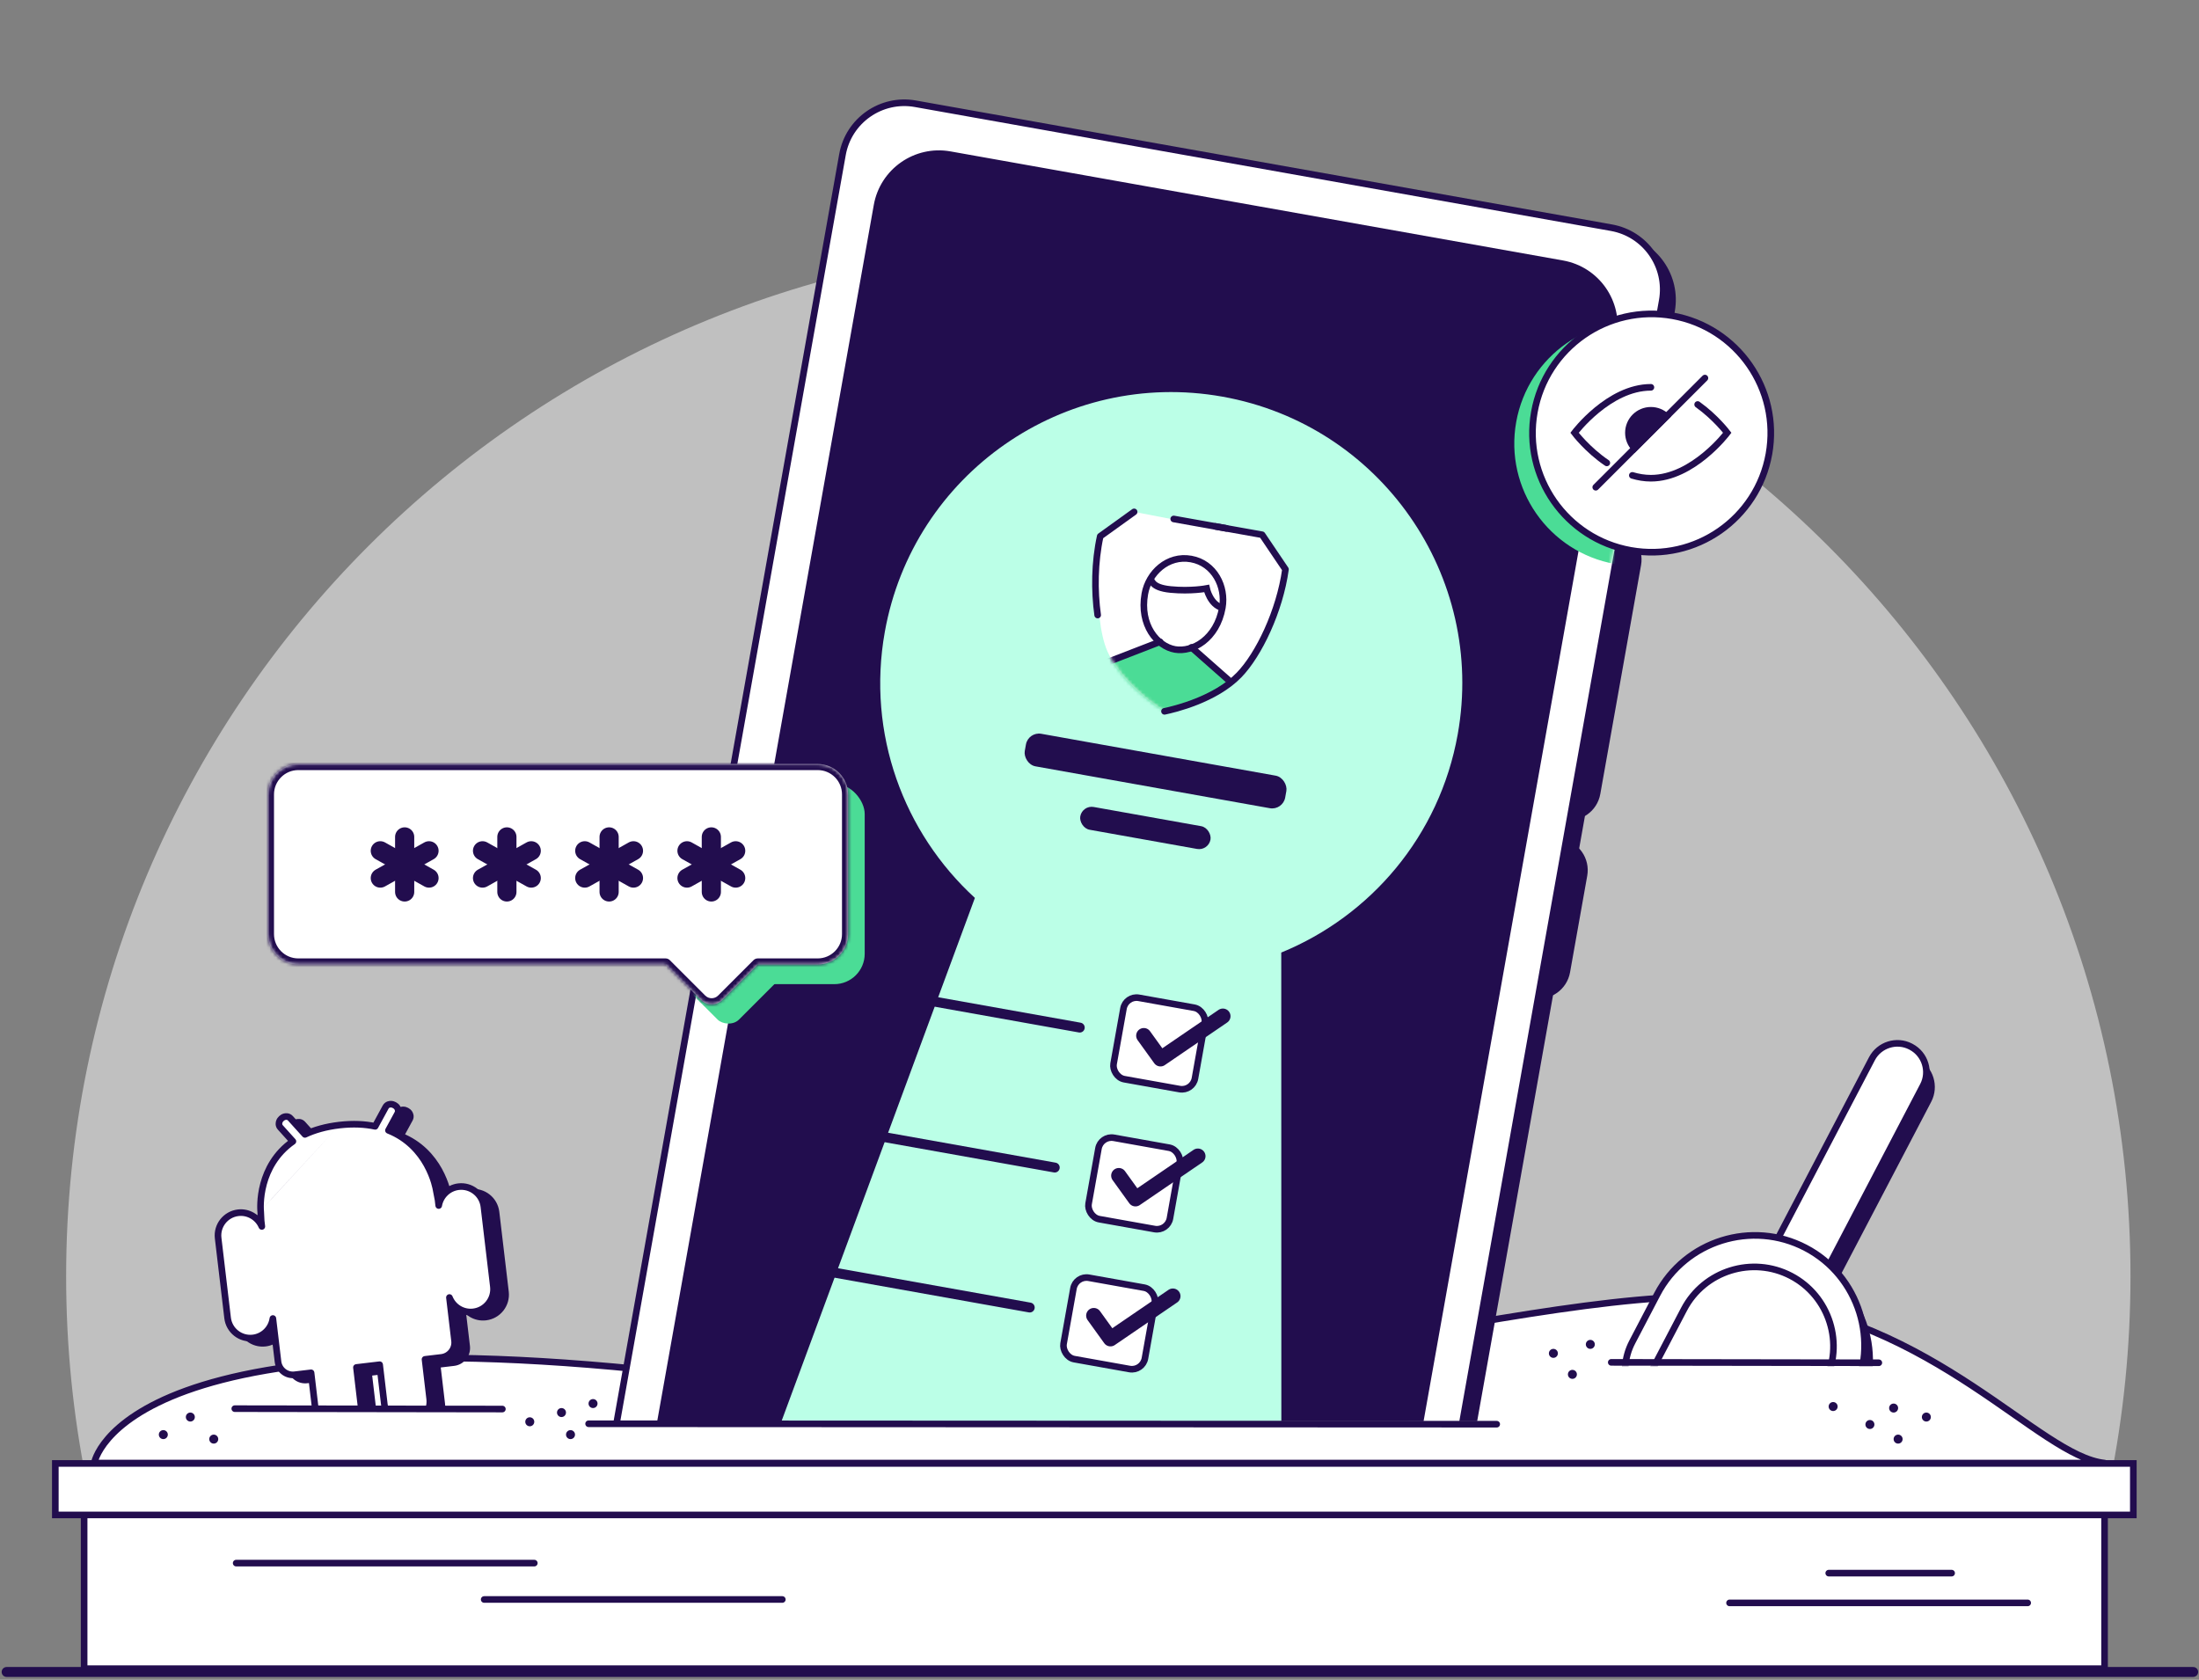
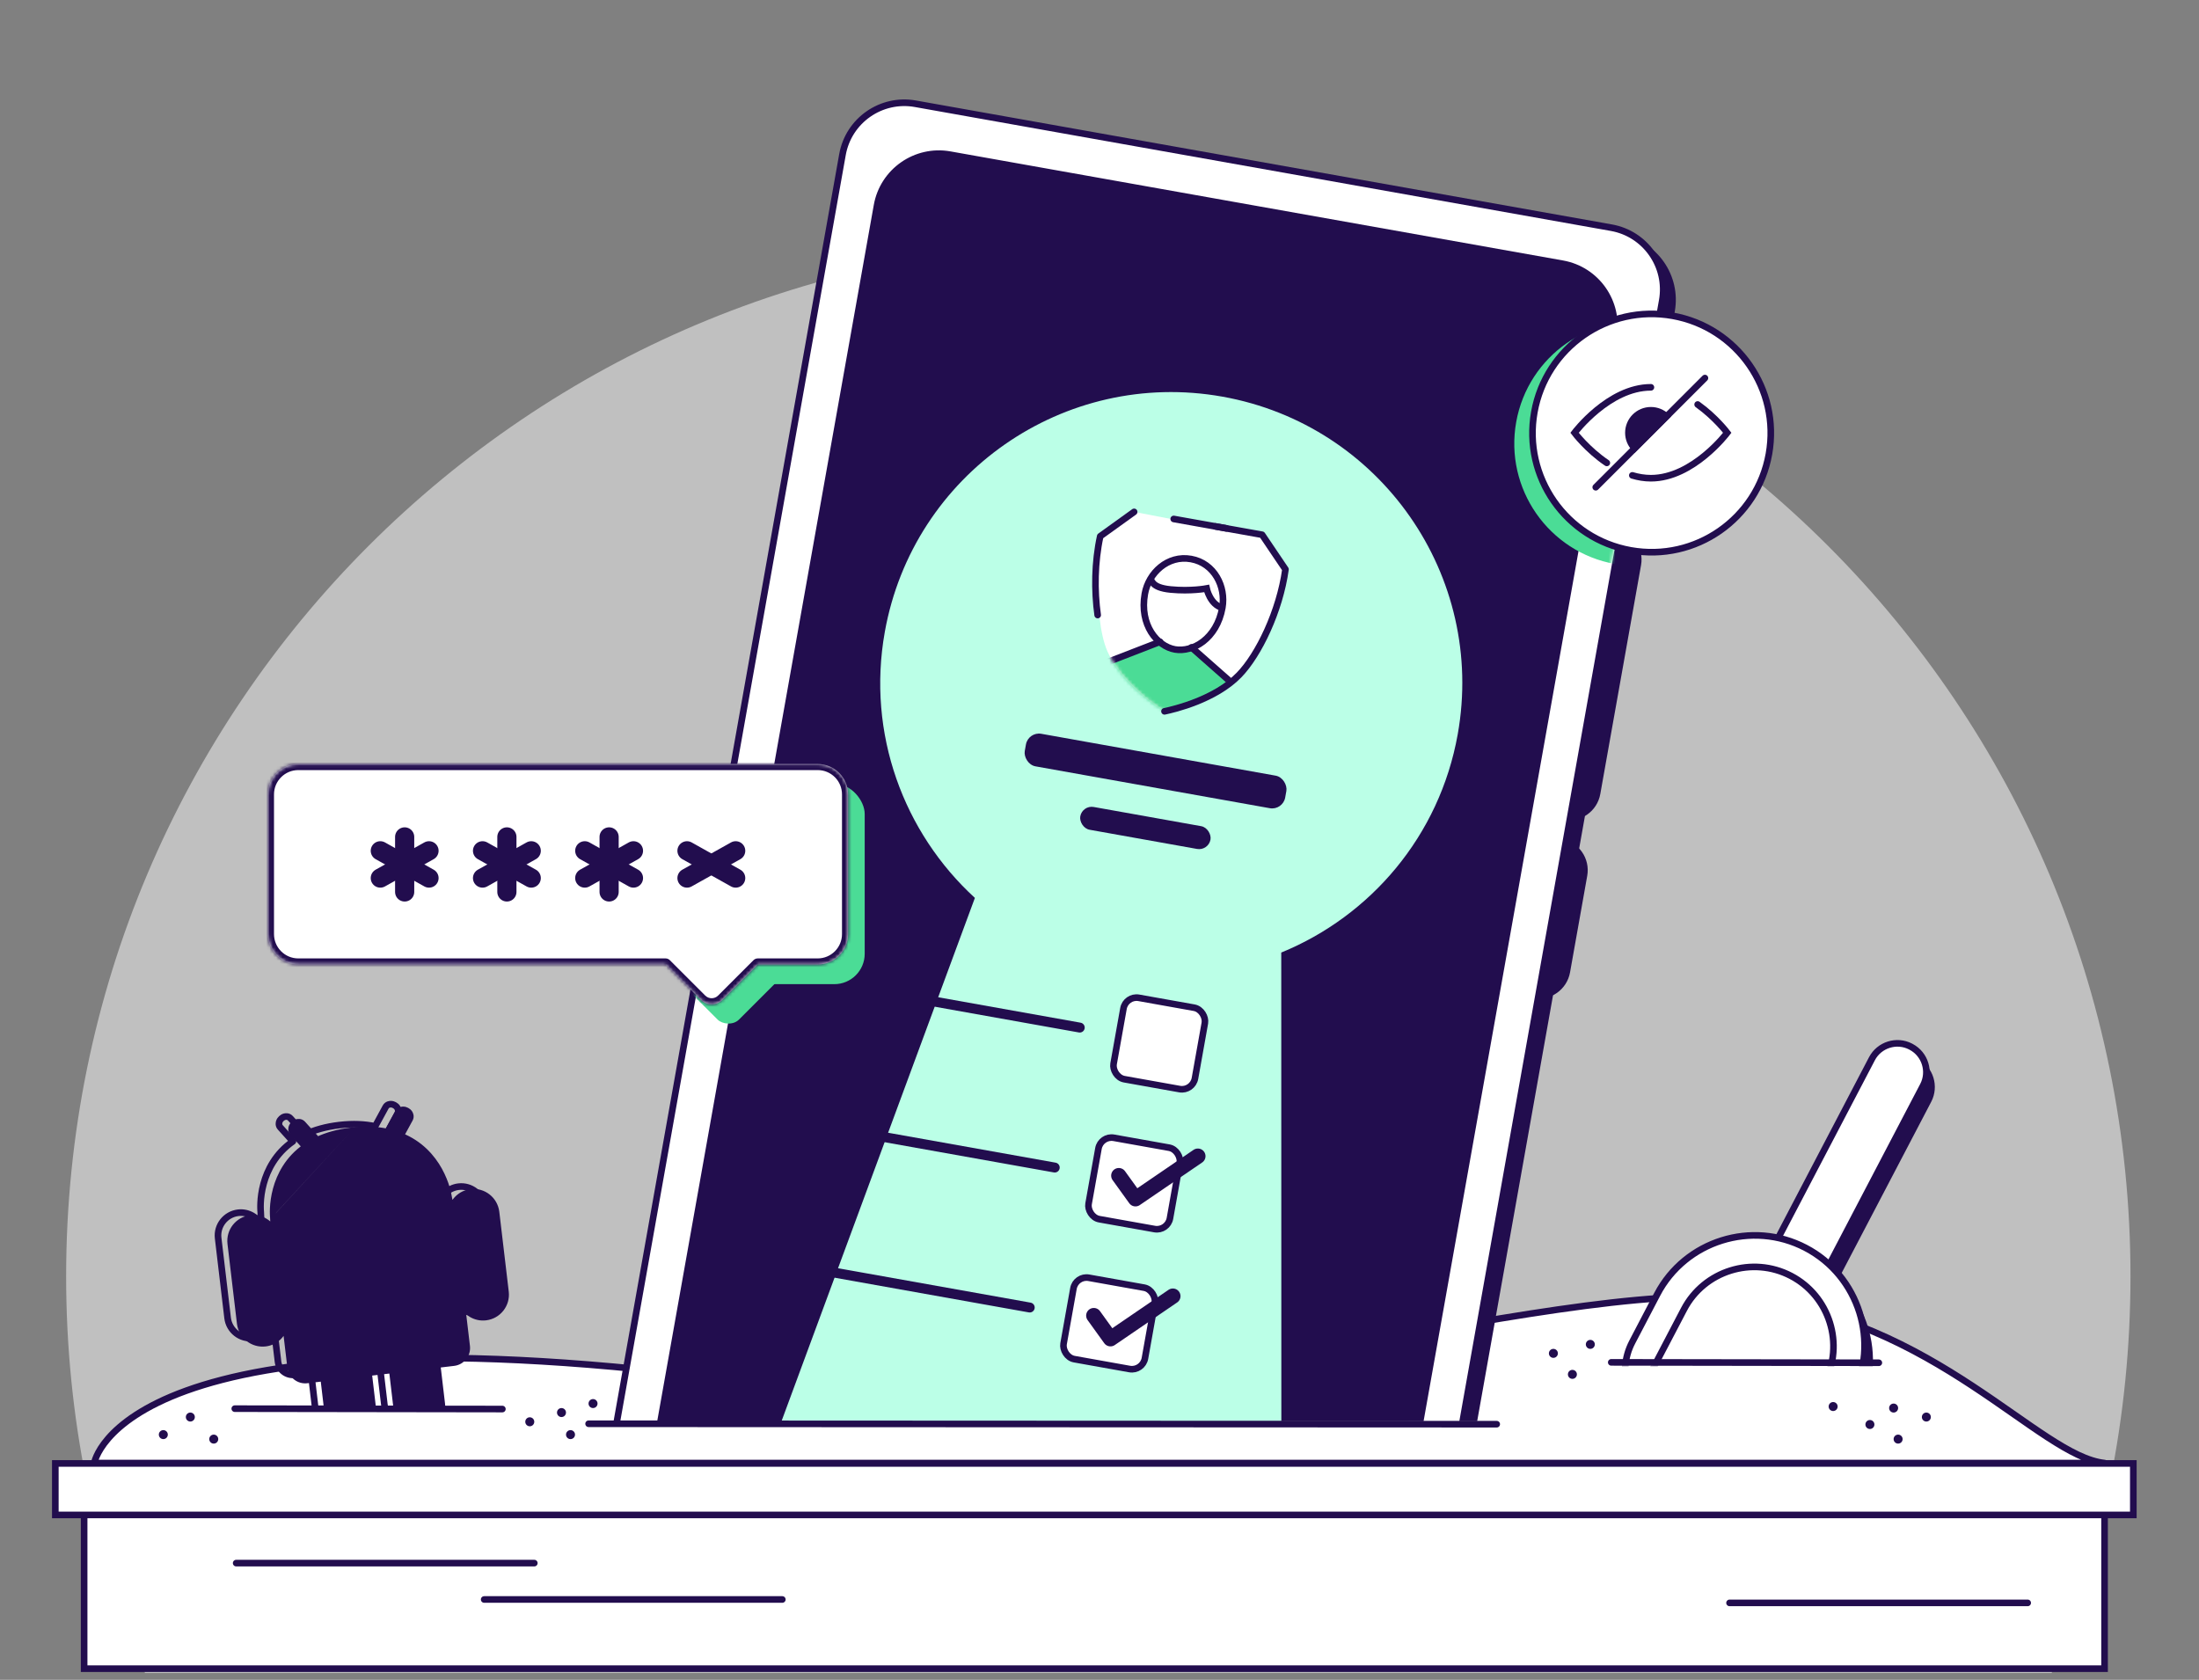
<svg xmlns="http://www.w3.org/2000/svg" width="665" height="508" viewBox="0 0 665 508" fill="none">
  <rect x="0" y="0" width="665" height="508" fill="#808080" stroke="none" />
  <path fill-rule="evenodd" clip-rule="evenodd" d="M620.43 505.95C635.8 469.01 644.28 428.49 644.28 385.98C644.28 213.47 504.53 73.63 332.14 73.63C159.75 73.63 20 213.47 20 385.98C20 428.49 28.49 469.01 43.85 505.95H620.43Z" fill="white" fill-opacity="0.5" />
-   <path d="M663.24 505.63H2" stroke="#220D4E" stroke-width="3" stroke-linecap="round" stroke-linejoin="round" />
  <path d="M636.44 442.46C616.51 440.32 585.5 398.78 528.61 392.74C466.63 386.16 338.57 433.18 227.02 418.05C36.54 392.22 28.5 442.46 28.5 442.46H636.44Z" fill="white" stroke="#220D4E" stroke-width="2" stroke-linecap="round" stroke-linejoin="round" />
  <path d="M636.44 448.63H25.44V504.63H636.44V448.63Z" fill="white" stroke="#220D4E" stroke-width="2" />
  <path d="M645.14 442.57H16.73V458.14H645.14V442.57Z" fill="white" stroke="#220D4E" stroke-width="2" />
  <path d="M71.42 472.71H161.58" stroke="#220D4E" stroke-width="2" stroke-linecap="round" />
  <path d="M146.42 483.71H236.58" stroke="#220D4E" stroke-width="2" stroke-linecap="round" />
-   <path d="M553.03 475.74H590.19" stroke="#220D4E" stroke-width="2" stroke-linecap="round" />
  <path d="M523.03 484.74H613.19" stroke="#220D4E" stroke-width="2" stroke-linecap="round" />
  <mask id="mask0_199_15236" style="mask-type:luminance" maskUnits="userSpaceOnUse" x="475" y="307" width="134" height="106">
    <path d="M608.57 307.07H475.51V412.71H608.57V307.07Z" fill="white" />
  </mask>
  <g mask="url(#mask0_199_15236)">
    <path d="M579.461 321.045C579.461 321.045 579.511 321.065 579.531 321.075C583.711 323.305 585.331 328.535 583.131 332.745L551.731 392.765C549.681 396.685 544.461 397.865 540.331 395.705C536.211 393.545 534.201 388.585 536.251 384.665L567.651 324.645C569.861 320.425 575.131 318.775 579.351 320.975L579.451 321.035L579.461 321.045Z" fill="#220D4E" stroke="#220D4E" stroke-width="2" stroke-linecap="round" stroke-linejoin="round" />
    <path d="M561.651 426.695L554.101 441.125C549.241 450.425 537.761 454.015 528.461 449.155L503.201 435.955C493.901 431.095 490.301 419.605 495.171 410.305L502.711 395.885C511.181 379.695 531.381 373.365 547.581 381.845C555.681 386.075 561.311 393.245 563.871 401.375C566.411 409.485 565.881 418.555 561.681 426.625C561.671 426.645 561.651 426.675 561.641 426.695H561.651Z" fill="#220D4E" stroke="#220D4E" stroke-width="2" stroke-linecap="round" stroke-linejoin="round" />
    <path d="M553.301 422.665L536.731 454.335C536.671 454.445 536.531 454.495 536.421 454.435C536.311 454.375 536.271 454.245 536.321 454.135L547.981 429.355C550.821 423.915 551.201 417.795 549.471 412.325C547.761 406.865 543.971 402.035 538.521 399.185C527.621 393.485 514.041 397.745 508.351 408.625L494.641 432.335C494.581 432.445 494.441 432.485 494.331 432.425C494.221 432.365 494.171 432.225 494.231 432.115L510.801 400.445C516.911 388.765 531.471 384.215 543.161 390.325C549.001 393.385 553.071 398.545 554.901 404.405C556.751 410.265 556.351 416.825 553.301 422.665Z" fill="#220D4E" />
    <path d="M556.541 427.265C558.391 424.465 559.701 421.265 560.351 417.915C561.051 414.565 561.051 411.085 560.541 407.695C559.961 404.315 558.861 401.015 557.161 398.055C555.491 395.085 553.271 392.425 550.631 390.345" stroke="#220D4E" stroke-width="2" stroke-linecap="round" stroke-linejoin="round" />
-     <path d="M577.91 316.57C577.91 316.57 577.96 316.59 577.98 316.6C582.16 318.83 583.78 324.06 581.58 328.27L550.18 388.29C548.13 392.21 542.91 393.39 538.78 391.23C534.66 389.07 532.65 384.11 534.7 380.19L566.1 320.17C568.31 315.95 573.58 314.3 577.8 316.5L577.9 316.56L577.91 316.57Z" fill="white" stroke="#220D4E" stroke-width="2" stroke-linecap="round" stroke-linejoin="round" />
+     <path d="M577.91 316.57C577.91 316.57 577.96 316.59 577.98 316.6C582.16 318.83 583.78 324.06 581.58 328.27L550.18 388.29C548.13 392.21 542.91 393.39 538.78 391.23C534.66 389.07 532.65 384.11 534.7 380.19L566.1 320.17C568.31 315.95 573.58 314.3 577.8 316.5L577.9 316.56L577.91 316.57" fill="white" stroke="#220D4E" stroke-width="2" stroke-linecap="round" stroke-linejoin="round" />
    <path d="M560.1 422.22L552.55 436.65C547.69 445.95 536.21 449.54 526.91 444.68L501.65 431.48C492.35 426.62 488.75 415.13 493.62 405.83L501.16 391.41C509.63 375.22 529.83 368.89 546.03 377.37C554.13 381.6 559.76 388.77 562.32 396.9C564.86 405.01 564.33 414.08 560.13 422.15C560.12 422.17 560.1 422.2 560.09 422.22H560.1Z" fill="white" stroke="#220D4E" stroke-width="2" stroke-linecap="round" stroke-linejoin="round" />
    <path d="M534.77 449.66C534.72 449.77 534.76 449.9 534.87 449.96C534.98 450.02 535.12 449.97 535.18 449.86L551.75 418.19C554.8 412.35 555.2 405.79 553.35 399.93C551.52 394.07 547.45 388.91 541.61 385.85C529.92 379.74 515.36 384.29 509.25 395.97L492.68 427.64C492.62 427.75 492.67 427.89 492.78 427.95C492.89 428.01 493.03 427.97 493.09 427.86" stroke="#220D4E" stroke-width="2" />
  </g>
  <path d="M582.55 429.9C583.301 429.9 583.91 429.291 583.91 428.54C583.91 427.789 583.301 427.18 582.55 427.18C581.799 427.18 581.19 427.789 581.19 428.54C581.19 429.291 581.799 429.9 582.55 429.9Z" fill="#220D4E" />
  <path d="M572.65 427.18C573.401 427.18 574.01 426.571 574.01 425.82C574.01 425.069 573.401 424.46 572.65 424.46C571.899 424.46 571.29 425.069 571.29 425.82C571.29 426.571 571.899 427.18 572.65 427.18Z" fill="#220D4E" />
  <path d="M565.48 432.15C566.231 432.15 566.84 431.541 566.84 430.79C566.84 430.039 566.231 429.43 565.48 429.43C564.729 429.43 564.12 430.039 564.12 430.79C564.12 431.541 564.729 432.15 565.48 432.15Z" fill="#220D4E" />
  <path d="M574.01 436.57C574.761 436.57 575.37 435.961 575.37 435.21C575.37 434.459 574.761 433.85 574.01 433.85C573.259 433.85 572.65 434.459 572.65 435.21C572.65 435.961 573.259 436.57 574.01 436.57Z" fill="#220D4E" />
  <path d="M49.39 435.21C50.141 435.21 50.75 434.601 50.75 433.85C50.75 433.099 50.141 432.49 49.39 432.49C48.639 432.49 48.03 433.099 48.03 433.85C48.03 434.601 48.639 435.21 49.39 435.21Z" fill="#220D4E" />
  <path d="M57.56 429.9C58.311 429.9 58.92 429.291 58.92 428.54C58.92 427.789 58.311 427.18 57.56 427.18C56.809 427.18 56.2 427.789 56.2 428.54C56.2 429.291 56.809 429.9 57.56 429.9Z" fill="#220D4E" />
  <path d="M172.53 435.21C173.281 435.21 173.89 434.601 173.89 433.85C173.89 433.099 173.281 432.49 172.53 432.49C171.779 432.49 171.17 433.099 171.17 433.85C171.17 434.601 171.779 435.21 172.53 435.21Z" fill="#220D4E" />
  <path d="M179.34 425.82C180.091 425.82 180.7 425.211 180.7 424.46C180.7 423.709 180.091 423.1 179.34 423.1C178.589 423.1 177.98 423.709 177.98 424.46C177.98 425.211 178.589 425.82 179.34 425.82Z" fill="#220D4E" />
  <path d="M169.8 428.54C170.551 428.54 171.16 427.931 171.16 427.18C171.16 426.429 170.551 425.82 169.8 425.82C169.049 425.82 168.44 426.429 168.44 427.18C168.44 427.931 169.049 428.54 169.8 428.54Z" fill="#220D4E" />
  <path d="M160.21 431.33C160.961 431.33 161.57 430.721 161.57 429.97C161.57 429.219 160.961 428.61 160.21 428.61C159.459 428.61 158.85 429.219 158.85 429.97C158.85 430.721 159.459 431.33 160.21 431.33Z" fill="#220D4E" />
  <path d="M475.51 416.99C476.261 416.99 476.87 416.381 476.87 415.63C476.87 414.879 476.261 414.27 475.51 414.27C474.759 414.27 474.15 414.879 474.15 415.63C474.15 416.381 474.759 416.99 475.51 416.99Z" fill="#220D4E" />
  <path d="M480.93 407.92C481.681 407.92 482.29 407.311 482.29 406.56C482.29 405.809 481.681 405.2 480.93 405.2C480.179 405.2 479.57 405.809 479.57 406.56C479.57 407.311 480.179 407.92 480.93 407.92Z" fill="#220D4E" />
  <path d="M469.76 410.64C470.511 410.64 471.12 410.031 471.12 409.28C471.12 408.529 470.511 407.92 469.76 407.92C469.009 407.92 468.4 408.529 468.4 409.28C468.4 410.031 469.009 410.64 469.76 410.64Z" fill="#220D4E" />
  <path d="M64.64 436.57C65.391 436.57 66 435.961 66 435.21C66 434.459 65.391 433.85 64.64 433.85C63.889 433.85 63.28 434.459 63.28 435.21C63.28 435.961 63.889 436.57 64.64 436.57Z" fill="#220D4E" />
  <path d="M554.36 426.72C555.111 426.72 555.72 426.111 555.72 425.36C555.72 424.609 555.111 424 554.36 424C553.609 424 553 424.609 553 425.36C553 426.111 553.609 426.72 554.36 426.72Z" fill="#220D4E" />
  <mask id="mask1_199_15236" style="mask-type:alpha" maskUnits="userSpaceOnUse" x="70" y="0" width="481" height="430">
    <rect x="70" width="481" height="430" fill="#D9D9D9" />
  </mask>
  <g mask="url(#mask1_199_15236)">
    <path d="M257.586 49.866C259.425 39.535 269.292 32.651 279.622 34.491L490.116 71.974C500.447 73.813 507.33 83.679 505.49 94.01L430.396 515.723C428.556 526.054 418.69 532.938 408.359 531.098L197.866 493.615C187.535 491.776 180.651 481.909 182.491 471.578L257.586 49.866Z" fill="#220D4E" stroke="#220D4E" stroke-width="2" stroke-linecap="round" stroke-linejoin="round" />
    <path d="M478.123 167.666C478.973 162.89 483.535 159.708 488.31 160.558C493.086 161.409 496.268 165.97 495.418 170.745L483.089 239.982C482.239 244.758 477.677 247.94 472.902 247.09C468.126 246.239 464.944 241.678 465.794 236.902L478.123 167.666Z" fill="#220D4E" stroke="#220D4E" stroke-width="1.736" stroke-linecap="round" stroke-linejoin="round" />
    <path d="M461.846 261.63C462.697 256.855 467.258 253.672 472.034 254.523C476.81 255.373 479.992 259.934 479.141 264.71L473.942 293.91C473.091 298.685 468.53 301.868 463.754 301.017C458.979 300.167 455.796 295.606 456.647 290.83L461.846 261.63Z" fill="#220D4E" stroke="#220D4E" stroke-width="1.736" stroke-linecap="round" stroke-linejoin="round" />
    <path d="M254.775 46.749C256.614 36.419 266.48 29.535 276.811 31.375L487.304 68.858C497.635 70.697 504.519 80.563 502.679 90.894L427.584 512.607C425.745 522.938 415.878 529.821 405.548 527.982L195.054 490.499C184.724 488.66 177.84 478.793 179.68 468.462L254.775 46.749Z" fill="white" stroke="#220D4E" stroke-width="2" stroke-linecap="round" stroke-linejoin="round" />
    <path d="M265.23 62.146C267.069 51.815 276.936 44.931 287.266 46.771L472.52 79.759C482.85 81.599 489.734 91.465 487.894 101.796L417.526 496.967C415.686 507.298 405.82 514.181 395.489 512.342L210.236 479.353C199.905 477.514 193.022 467.648 194.861 457.317L265.23 62.146Z" fill="#220D4E" stroke="#220D4E" stroke-width="2" stroke-linecap="round" stroke-linejoin="round" />
    <path fill-rule="evenodd" clip-rule="evenodd" d="M387.463 288.068C414.423 277.034 435.328 252.86 440.831 222.061C449.378 174.217 417.523 128.503 369.679 119.956C321.836 111.408 276.122 143.264 267.574 191.107C262.069 221.922 273.324 251.853 294.816 271.54L218.188 478.907L387.507 509.158L387.463 288.068Z" fill="#BBFFE7" />
    <path d="M354.778 77.703L401.139 85.959" stroke="#220D4E" stroke-width="2" stroke-linecap="round" />
    <path d="M381.674 161.717L362.317 158.526L343.056 154.818L332.811 161.651C332.811 161.651 330.06 186.024 334.918 197.033C339.094 206.491 349.56 213.494 352.156 215.118C355.156 214.494 367.488 211.564 374.694 204.14C383.06 195.496 388.922 171.675 388.922 171.675L381.674 161.717Z" fill="white" />
    <path d="M370.856 159.784L354.945 156.942" stroke="#220D4E" stroke-width="2" stroke-linecap="round" stroke-linejoin="round" />
    <mask id="mask2_199_15236" style="mask-type:alpha" maskUnits="userSpaceOnUse" x="331" y="154" width="58" height="62">
      <path d="M381.636 161.71L362.279 158.519L343.017 154.811L332.772 161.644C332.772 161.644 330.021 186.017 334.879 197.026C339.055 206.484 349.522 213.487 352.118 215.111C355.118 214.487 367.45 211.557 374.655 204.133C383.022 195.489 388.883 171.668 388.883 171.668L381.636 161.71Z" fill="white" />
    </mask>
    <g mask="url(#mask2_199_15236)">
      <path d="M335.062 200.184L350.819 194.086L360.31 195.781L372.981 206.958C374.108 207.953 374.635 209.476 374.368 210.97L372.899 219.195L361.423 217.145L330.902 211.692L332.371 203.467C332.638 201.973 333.659 200.727 335.062 200.184Z" fill="#4BDC96" />
      <path d="M346.213 179.579C347.341 173.269 353.127 167.79 360.188 169.052C367.249 170.313 370.781 177.456 369.653 183.767C367.962 193.233 360.63 197.35 355.302 196.398C349.975 195.446 344.522 189.045 346.213 179.579Z" fill="white" />
      <path d="M350.819 194.086L335.062 200.184C333.659 200.727 332.638 201.973 332.371 203.467L330.902 211.692M360.31 195.781L372.981 206.958C374.108 207.953 374.635 209.476 374.368 210.97L372.899 219.195L361.423 217.145" stroke="#220D4E" stroke-width="2" stroke-miterlimit="10" stroke-linecap="round" stroke-linejoin="round" />
      <path d="M347.56 174.861C348.539 175.275 347.813 177.675 354.005 178.277C360.196 178.879 364.896 177.958 364.896 177.958C364.896 177.958 365.939 182.871 369.647 183.801" stroke="#220D4E" stroke-width="2" stroke-miterlimit="10" />
      <path d="M346.213 179.579C347.341 173.269 353.127 167.79 360.188 169.052C367.249 170.313 370.781 177.456 369.653 183.767C367.962 193.233 360.63 197.35 355.302 196.398C349.975 195.446 344.522 189.045 346.213 179.579Z" stroke="#220D4E" stroke-width="2" stroke-miterlimit="10" stroke-linecap="square" />
    </g>
    <path d="M367.579 159.198L381.674 161.716L388.738 172.181C386.986 184.818 380.643 198.009 374.694 204.139C367.489 211.563 355.156 214.493 352.156 215.117" stroke="#220D4E" stroke-width="2" stroke-linecap="round" stroke-linejoin="round" />
    <path d="M342.972 154.802L332.721 162.173C331.001 170.017 330.912 178.697 331.945 186.001" stroke="#220D4E" stroke-width="2" stroke-linecap="round" stroke-linejoin="round" />
    <rect x="310.957" y="221.206" width="80" height="10" rx="4" transform="rotate(10.129 310.957 221.206)" fill="#220D4E" />
    <rect x="327.303" y="243.427" width="40" height="7" rx="3.5" transform="rotate(10.129 327.303 243.427)" fill="#220D4E" />
    <path d="M259.587 298.797L326.527 310.757" stroke="#220D4E" stroke-width="3" stroke-linecap="round" />
    <rect x="340.451" y="301.054" width="25" height="25" rx="4" transform="rotate(10.129 340.451 301.054)" fill="white" stroke="#220D4E" stroke-width="2" stroke-linecap="round" stroke-linejoin="round" />
-     <path d="M345.899 313.202L350.94 320.197L369.807 307.315" stroke="#220D4E" stroke-width="4.626" stroke-linecap="round" stroke-linejoin="round" />
    <path d="M252.025 341.127L318.965 353.086" stroke="#220D4E" stroke-width="3" stroke-linecap="round" />
    <rect x="332.888" y="343.384" width="25" height="25" rx="4" transform="rotate(10.129 332.888 343.384)" fill="white" stroke="#220D4E" stroke-width="2" stroke-linecap="round" stroke-linejoin="round" />
    <path d="M338.337 355.532L343.377 362.527L362.245 349.645" stroke="#220D4E" stroke-width="4.626" stroke-linecap="round" stroke-linejoin="round" />
    <path d="M244.462 383.457L311.402 395.416" stroke="#220D4E" stroke-width="3" stroke-linecap="round" />
    <rect x="325.326" y="385.714" width="25" height="25" rx="4" transform="rotate(10.129 325.326 385.714)" fill="white" stroke="#220D4E" stroke-width="2" stroke-linecap="round" stroke-linejoin="round" />
    <path d="M330.774 397.861L335.815 404.857L354.682 391.974" stroke="#220D4E" stroke-width="4.626" stroke-linecap="round" stroke-linejoin="round" />
    <mask id="mask3_199_15236" style="mask-type:alpha" maskUnits="userSpaceOnUse" x="205" y="220" width="87" height="121">
      <rect x="225.138" y="220.895" width="67.973" height="109.308" transform="rotate(10.384 225.138 220.895)" fill="#D9D9D9" />
    </mask>
    <g mask="url(#mask3_199_15236)">
      <rect x="86.052" y="237" width="175.443" height="60.624" rx="9.186" fill="#4BDC96" />
      <rect x="202.708" y="294.035" width="24.801" height="24.801" rx="4.593" transform="rotate(-45 202.708 294.035)" fill="#4BDC96" />
    </g>
    <mask id="path-65-inside-1_199_15236" fill="white">
      <path fill-rule="evenodd" clip-rule="evenodd" d="M90.209 231.049C85.135 231.049 81.023 235.162 81.023 240.235V282.488C81.023 287.561 85.135 291.674 90.209 291.674H201.269L211.968 302.373C213.762 304.167 216.67 304.167 218.464 302.373L229.163 291.674H247.281C252.354 291.674 256.466 287.561 256.466 282.488V240.235C256.466 235.162 252.354 231.049 247.281 231.049H90.209Z" />
    </mask>
    <path fill-rule="evenodd" clip-rule="evenodd" d="M90.209 231.049C85.135 231.049 81.023 235.162 81.023 240.235V282.488C81.023 287.561 85.135 291.674 90.209 291.674H201.269L211.968 302.373C213.762 304.167 216.67 304.167 218.464 302.373L229.163 291.674H247.281C252.354 291.674 256.466 287.561 256.466 282.488V240.235C256.466 235.162 252.354 231.049 247.281 231.049H90.209Z" fill="white" />
    <path d="M201.269 291.674L202.568 290.375C202.223 290.03 201.756 289.837 201.269 289.837V291.674ZM218.464 302.373L219.763 303.672L218.464 302.373ZM229.163 291.674V289.837C228.676 289.837 228.209 290.03 227.864 290.375L229.163 291.674ZM82.86 240.235C82.86 236.176 86.15 232.886 90.209 232.886V229.212C84.121 229.212 79.186 234.147 79.186 240.235H82.86ZM82.86 282.488V240.235H79.186V282.488H82.86ZM90.209 289.837C86.15 289.837 82.86 286.547 82.86 282.488H79.186C79.186 288.576 84.121 293.511 90.209 293.511V289.837ZM201.269 289.837H90.209V293.511H201.269V289.837ZM213.267 301.074L202.568 290.375L199.97 292.973L210.669 303.672L213.267 301.074ZM217.164 301.074C216.088 302.15 214.344 302.15 213.267 301.074L210.669 303.672C213.18 306.183 217.252 306.183 219.763 303.672L217.164 301.074ZM227.864 290.375L217.164 301.074L219.763 303.672L230.462 292.973L227.864 290.375ZM247.281 289.837H229.163V293.511H247.281V289.837ZM254.629 282.488C254.629 286.547 251.339 289.837 247.281 289.837V293.511C253.368 293.511 258.303 288.576 258.303 282.488H254.629ZM254.629 240.235V282.488H258.303V240.235H254.629ZM247.281 232.886C251.339 232.886 254.629 236.176 254.629 240.235H258.303C258.303 234.147 253.368 229.212 247.281 229.212V232.886ZM90.209 232.886H247.281V229.212H90.209V232.886Z" fill="#220D4E" mask="url(#path-65-inside-1_199_15236)" />
    <path d="M191.566 265.541L176.837 257.293" stroke="#220D4E" stroke-width="5.796" stroke-linecap="round" stroke-linejoin="round" />
    <path d="M176.837 265.541L191.566 257.293" stroke="#220D4E" stroke-width="5.796" stroke-linecap="round" stroke-linejoin="round" />
    <path d="M184.202 253.095V269.74" stroke="#220D4E" stroke-width="5.796" stroke-linecap="round" stroke-linejoin="round" />
    <path d="M222.48 265.542L207.751 257.294" stroke="#220D4E" stroke-width="5.796" stroke-linecap="round" stroke-linejoin="round" />
    <path d="M207.751 265.542L222.48 257.294" stroke="#220D4E" stroke-width="5.796" stroke-linecap="round" stroke-linejoin="round" />
-     <path d="M215.116 253.095V269.74" stroke="#220D4E" stroke-width="5.796" stroke-linecap="round" stroke-linejoin="round" />
    <path d="M160.652 265.542L145.923 257.294" stroke="#220D4E" stroke-width="5.796" stroke-linecap="round" stroke-linejoin="round" />
    <path d="M145.923 265.542L160.652 257.294" stroke="#220D4E" stroke-width="5.796" stroke-linecap="round" stroke-linejoin="round" />
    <path d="M153.288 253.095V269.74" stroke="#220D4E" stroke-width="5.796" stroke-linecap="round" stroke-linejoin="round" />
    <path d="M129.738 265.541L115.009 257.293" stroke="#220D4E" stroke-width="5.796" stroke-linecap="round" stroke-linejoin="round" />
    <path d="M115.009 265.541L129.738 257.293" stroke="#220D4E" stroke-width="5.796" stroke-linecap="round" stroke-linejoin="round" />
    <path d="M122.374 253.095V269.74" stroke="#220D4E" stroke-width="5.796" stroke-linecap="round" stroke-linejoin="round" />
    <mask id="mask4_199_15236" style="mask-type:alpha" maskUnits="userSpaceOnUse" x="445" y="87" width="56" height="96">
      <rect x="461.679" y="87.458" width="39.741" height="89.153" transform="rotate(10.129 461.679 87.458)" fill="#D9D9D9" />
    </mask>
    <g mask="url(#mask4_199_15236)">
      <ellipse cx="37.03" cy="37.03" rx="37.03" ry="37.03" transform="matrix(0.176 -0.984 -0.984 -0.176 524.873 177.094)" fill="#4BDC96" />
    </g>
    <path d="M505.809 95.497C486.221 91.997 467.504 105.04 464.005 124.628C460.505 144.217 473.548 162.933 493.136 166.433C512.725 169.933 531.441 156.89 534.941 137.302C538.441 117.713 525.398 98.996 505.809 95.497Z" fill="white" stroke="#220D4E" stroke-width="2" stroke-linecap="round" stroke-linejoin="round" />
    <path d="M492.451 130.877C492.451 127.123 495.495 124.078 499.249 124.078C501.066 124.078 502.715 124.793 503.935 125.954L509.812 120.077C506.646 118.358 503.056 117.133 499.25 117.133C486.499 117.133 476.163 130.877 476.163 130.877C476.163 130.877 481.11 137.453 488.38 141.507L494.326 135.562C493.165 134.342 492.451 132.694 492.451 130.876V130.877Z" fill="white" />
    <path d="M499.25 117.133C486.499 117.133 476.163 130.877 476.163 130.877C476.163 130.877 480.016 135.998 485.917 139.988" stroke="#220D4E" stroke-width="2" stroke-linecap="round" />
    <path d="M492.451 130.877C492.451 132.694 493.165 134.343 494.326 135.563L503.935 125.954C502.715 124.793 501.067 124.079 499.249 124.079C495.495 124.079 492.451 127.123 492.451 130.877Z" fill="#220D4E" stroke="#220D4E" stroke-width="2" />
    <path d="M490.178 142.433C492.963 143.743 496.029 144.621 499.25 144.621C512 144.621 522.336 130.877 522.336 130.877C522.336 130.877 518.136 125.294 511.79 121.245" fill="white" />
    <path d="M482.571 147.348L515.585 114.333" stroke="#220D4E" stroke-width="2" stroke-linecap="round" />
    <path d="M493.633 143.765C495.431 144.303 497.312 144.621 499.25 144.621C512 144.621 522.336 130.877 522.336 130.877C522.336 130.877 518.831 126.218 513.386 122.325" stroke="#220D4E" stroke-width="2" stroke-linecap="round" />
  </g>
  <mask id="mask5_199_15236" style="mask-type:alpha" maskUnits="userSpaceOnUse" x="58" y="323" width="106" height="103">
    <rect x="58" y="323" width="106" height="103" fill="#D9D9D9" />
  </mask>
  <g mask="url(#mask5_199_15236)">
    <path d="M82.57 367.8L82.72 370.84L82.92 372.55C81.75 369.81 78.87 368.04 75.76 368.41C71.97 368.86 69.26 372.3 69.71 376.08L72.57 400.22C73.02 404.01 76.46 406.72 80.24 406.27C83.42 405.89 85.83 403.41 86.26 400.39L87.81 413.43C88.1 415.92 90.36 417.7 92.85 417.4L97.81 416.81L99.22 428.75C99.67 432.54 103.11 435.25 106.89 434.8C110.67 434.35 113.39 430.91 112.94 427.13L111.53 415.19L118.55 414.36L119.96 426.3C120.41 430.09 123.85 432.8 127.63 432.35C131.41 431.9 134.13 428.46 133.68 424.68L132.27 412.74L137.23 412.15C139.72 411.86 141.5 409.6 141.2 407.11L139.65 394.04C140.77 396.9 143.7 398.76 146.89 398.38C150.68 397.93 153.39 394.49 152.94 390.71L150.08 366.57C149.63 362.78 146.19 360.07 142.41 360.52C139.3 360.89 136.92 363.28 136.41 366.22L136.21 364.51L135.5 360.83C135.5 360.8 135.51 360.89 135.5 360.83C135.48 360.72 135.54 361.03 135.5 360.83C135.41 360.42 135.27 359.85 135.06 359.15C134.64 357.76 133.93 355.86 132.8 353.82C130.72 350.09 127.15 345.86 121.21 343.49L123.97 338.42C124.41 337.6 124.02 336.86 123.85 336.6C123.63 336.27 123.32 336.02 123.01 335.86C122.72 335.71 122.36 335.58 121.97 335.57C121.67 335.56 120.81 335.62 120.36 336.45L117.19 342.27C114.09 341.61 110.52 341.42 106.41 341.89M106.41 341.89C102.28 342.37 98.84 343.36 95.96 344.71L91.57 339.85C90.94 339.15 90.09 339.29 89.8 339.37C89.42 339.47 89.1 339.68 88.86 339.9C88.6 340.13 88.36 340.44 88.22 340.82C88.11 341.11 87.9 341.92 88.52 342.61L92.32 346.82C87.06 350.5 84.59 355.47 83.46 359.61C82.84 361.87 82.62 363.89 82.55 365.36C82.51 366.09 82.52 366.69 82.53 367.11C82.53 367.32 82.54 367.49 82.55 367.6C82.55 367.66 82.55 367.7 82.55 367.74C82.55 367.76 82.55 367.77 82.55 367.78C82.55 367.78 82.55 367.78 82.55 367.79" fill="#220D4E" />
    <path d="M82.57 367.8L82.72 370.84L82.92 372.55C81.75 369.81 78.87 368.04 75.76 368.41C71.97 368.86 69.26 372.3 69.71 376.08L72.57 400.22C73.02 404.01 76.46 406.72 80.24 406.27C83.42 405.89 85.83 403.41 86.26 400.39L87.81 413.43C88.1 415.92 90.36 417.7 92.85 417.4L97.81 416.81L99.22 428.75C99.67 432.54 103.11 435.25 106.89 434.8C110.67 434.35 113.39 430.91 112.94 427.13L111.53 415.19L118.55 414.36L119.96 426.3C120.41 430.09 123.85 432.8 127.63 432.35C131.41 431.9 134.13 428.46 133.68 424.68L132.27 412.74L137.23 412.15C139.72 411.86 141.5 409.6 141.2 407.11L139.65 394.04C140.77 396.9 143.7 398.76 146.89 398.38C150.68 397.93 153.39 394.49 152.94 390.71L150.08 366.57C149.63 362.78 146.19 360.07 142.41 360.52C139.3 360.89 136.92 363.28 136.41 366.22L136.21 364.51L135.5 360.83M135.5 360.83C135.5 360.8 135.51 360.89 135.5 360.83ZM135.5 360.83C135.48 360.72 135.54 361.03 135.5 360.83ZM135.5 360.83C135.41 360.42 135.27 359.85 135.06 359.15C134.64 357.76 133.93 355.86 132.8 353.82C130.72 350.09 127.15 345.86 121.21 343.49L123.97 338.42C124.41 337.6 124.02 336.86 123.85 336.6C123.63 336.27 123.32 336.02 123.01 335.86C122.72 335.71 122.36 335.58 121.97 335.57C121.67 335.56 120.81 335.62 120.36 336.45L117.19 342.27C114.09 341.61 110.52 341.42 106.41 341.89C102.28 342.37 98.84 343.36 95.96 344.71L91.57 339.85C90.94 339.15 90.09 339.29 89.8 339.37C89.42 339.47 89.1 339.68 88.86 339.9C88.6 340.13 88.36 340.44 88.22 340.82C88.11 341.11 87.9 341.92 88.52 342.61L92.32 346.82C87.06 350.5 84.59 355.47 83.46 359.61C82.84 361.87 82.62 363.89 82.55 365.36C82.51 366.09 82.52 366.69 82.53 367.11C82.53 367.32 82.54 367.49 82.55 367.6C82.55 367.66 82.55 367.7 82.55 367.74C82.55 367.76 82.55 367.77 82.55 367.78C82.55 367.78 82.55 367.78 82.55 367.79" stroke="#220D4E" stroke-width="1.84" stroke-linecap="round" stroke-linejoin="round" />
-     <path d="M78.83 366.15L78.98 369.19L79.18 370.9C78.01 368.16 75.13 366.39 72.02 366.76C68.23 367.21 65.52 370.65 65.97 374.43L68.83 398.57C69.28 402.36 72.72 405.07 76.5 404.62C79.68 404.24 82.09 401.76 82.52 398.74L84.07 411.78C84.36 414.27 86.62 416.05 89.11 415.75L94.07 415.16L95.48 427.1C95.93 430.89 99.37 433.6 103.15 433.15C106.93 432.7 109.65 429.26 109.2 425.48L107.79 413.54L114.81 412.71L116.22 424.65C116.67 428.44 120.11 431.15 123.89 430.7C127.67 430.25 130.39 426.81 129.94 423.03L128.53 411.09L133.49 410.5C135.98 410.21 137.76 407.95 137.46 405.46L135.91 392.39C137.03 395.25 139.96 397.11 143.15 396.73C146.94 396.28 149.65 392.84 149.2 389.06L146.34 364.92C145.89 361.13 142.45 358.42 138.67 358.87C135.56 359.24 133.18 361.63 132.67 364.57L132.47 362.86L131.76 359.18C131.76 359.15 131.77 359.24 131.76 359.18C131.74 359.07 131.8 359.38 131.76 359.18C131.67 358.77 131.53 358.2 131.32 357.5C130.9 356.11 130.19 354.21 129.06 352.17C126.98 348.44 123.41 344.21 117.47 341.84L120.23 336.77C120.67 335.95 120.28 335.21 120.11 334.95C119.89 334.62 119.58 334.37 119.27 334.21C118.98 334.06 118.62 333.93 118.23 333.92C117.93 333.91 117.07 333.97 116.62 334.8L113.45 340.62C110.35 339.96 106.78 339.77 102.67 340.24M102.67 340.24C98.54 340.72 95.1 341.71 92.22 343.06L87.83 338.2C87.2 337.5 86.35 337.64 86.06 337.72C85.68 337.82 85.36 338.03 85.12 338.25C84.86 338.48 84.62 338.79 84.48 339.17C84.37 339.46 84.16 340.27 84.78 340.96L88.58 345.17C83.32 348.85 80.85 353.82 79.72 357.96C79.1 360.22 78.88 362.24 78.81 363.71C78.77 364.44 78.78 365.04 78.79 365.46C78.79 365.67 78.8 365.84 78.81 365.95C78.81 366.01 78.81 366.05 78.81 366.09C78.81 366.11 78.81 366.12 78.81 366.13C78.81 366.13 78.81 366.13 78.81 366.14" fill="white" />
    <path d="M78.83 366.15L78.98 369.19L79.18 370.9C78.01 368.16 75.13 366.39 72.02 366.76C68.23 367.21 65.52 370.65 65.97 374.43L68.83 398.57C69.28 402.36 72.72 405.07 76.5 404.62C79.68 404.24 82.09 401.76 82.52 398.74L84.07 411.78C84.36 414.27 86.62 416.05 89.11 415.75L94.07 415.16L95.48 427.1C95.93 430.89 99.37 433.6 103.15 433.15C106.93 432.7 109.65 429.26 109.2 425.48L107.79 413.54L114.81 412.71L116.22 424.65C116.67 428.44 120.11 431.15 123.89 430.7C127.67 430.25 130.39 426.81 129.94 423.03L128.53 411.09L133.49 410.5C135.98 410.21 137.76 407.95 137.46 405.46L135.91 392.39C137.03 395.25 139.96 397.11 143.15 396.73C146.94 396.28 149.65 392.84 149.2 389.06L146.34 364.92C145.89 361.13 142.45 358.42 138.67 358.87C135.56 359.24 133.18 361.63 132.67 364.57L132.47 362.86L131.76 359.18M131.76 359.18C131.76 359.15 131.77 359.24 131.76 359.18ZM131.76 359.18C131.74 359.07 131.8 359.38 131.76 359.18ZM131.76 359.18C131.67 358.77 131.53 358.2 131.32 357.5C130.9 356.11 130.19 354.21 129.06 352.17C126.98 348.44 123.41 344.21 117.47 341.84L120.23 336.77C120.67 335.95 120.28 335.21 120.11 334.95C119.89 334.62 119.58 334.37 119.27 334.21C118.98 334.06 118.62 333.93 118.23 333.92C117.93 333.91 117.07 333.97 116.62 334.8L113.45 340.62C110.35 339.96 106.78 339.77 102.67 340.24C98.54 340.72 95.1 341.71 92.22 343.06L87.83 338.2C87.2 337.5 86.35 337.64 86.06 337.72C85.68 337.82 85.36 338.03 85.12 338.25C84.86 338.48 84.62 338.79 84.48 339.17C84.37 339.46 84.16 340.27 84.78 340.96L88.58 345.17C83.32 348.85 80.85 353.82 79.72 357.96C79.1 360.22 78.88 362.24 78.81 363.71C78.77 364.44 78.78 365.04 78.79 365.46C78.79 365.67 78.8 365.84 78.81 365.95C78.81 366.01 78.81 366.05 78.81 366.09C78.81 366.11 78.81 366.12 78.81 366.13C78.81 366.13 78.81 366.13 78.81 366.14" stroke="#220D4E" stroke-width="2" stroke-linecap="round" stroke-linejoin="round" />
  </g>
  <path d="M178 430.57L452.62 430.7" stroke="#220D4E" stroke-width="2" stroke-linecap="round" stroke-linejoin="round" />
  <path d="M487.26 412L568.18 412.12" stroke="#220D4E" stroke-width="2" stroke-linecap="round" stroke-linejoin="round" />
  <path d="M71 426L151.92 426.12" stroke="#220D4E" stroke-width="2" stroke-linecap="round" stroke-linejoin="round" />
</svg>